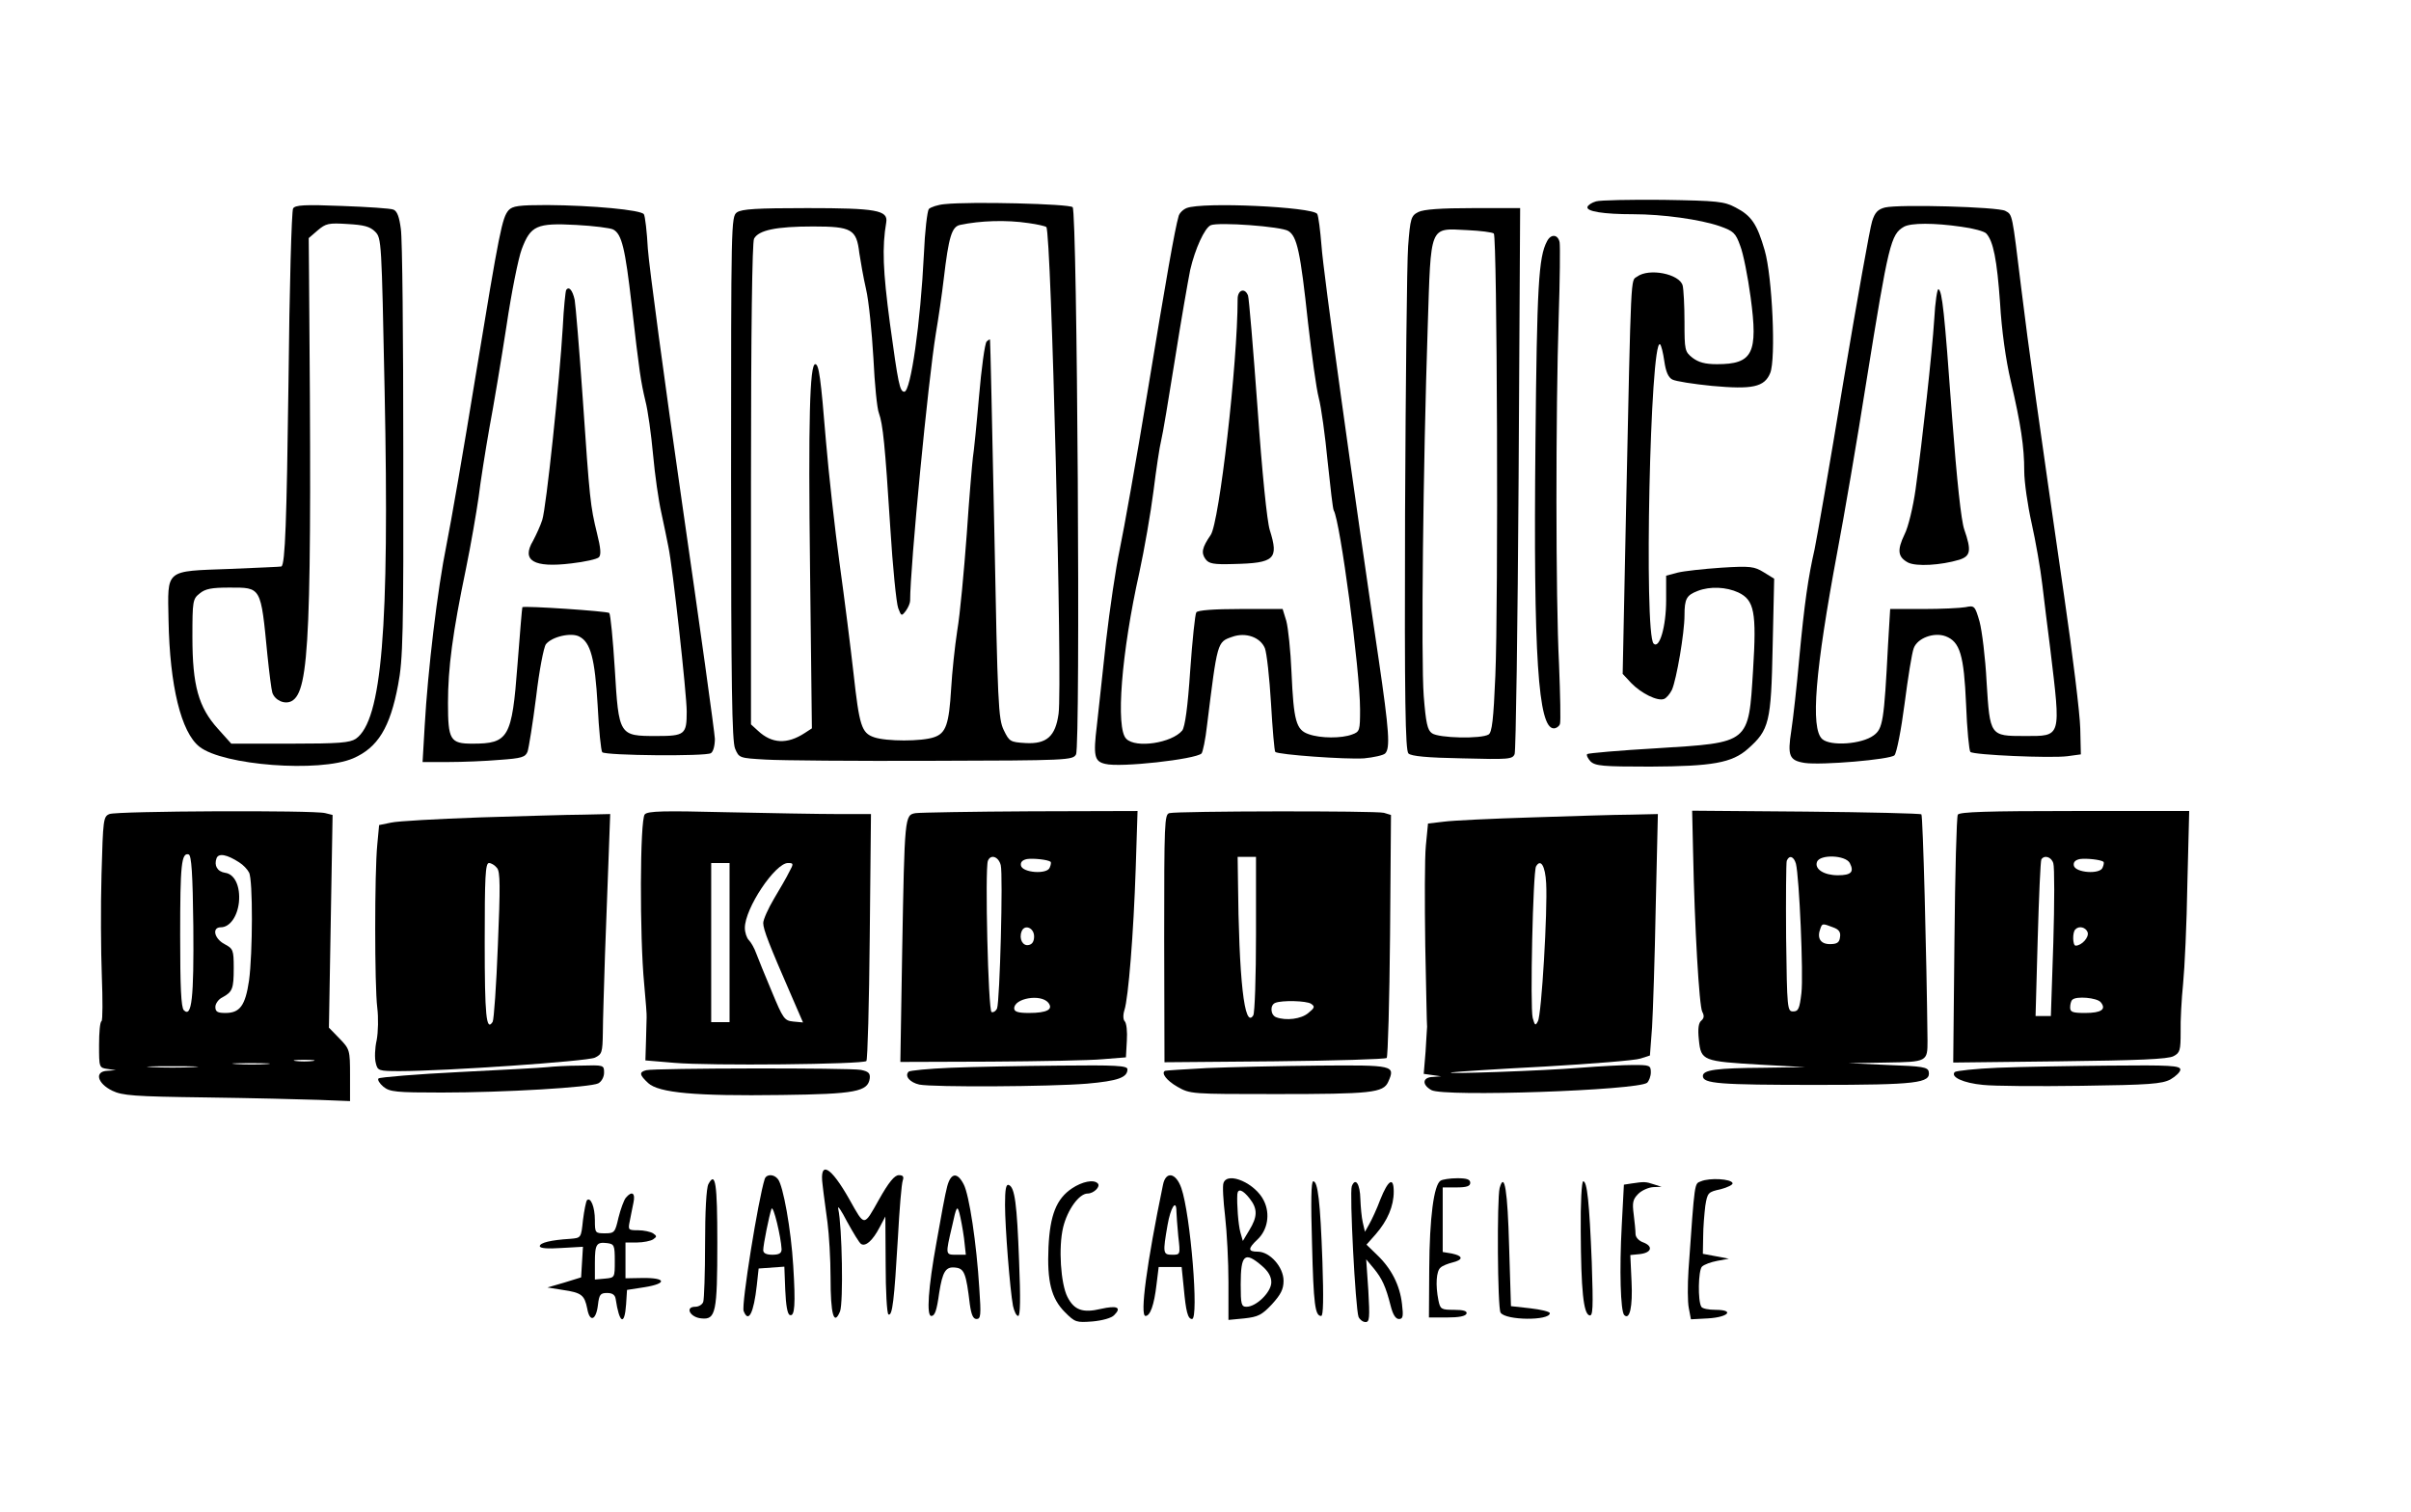
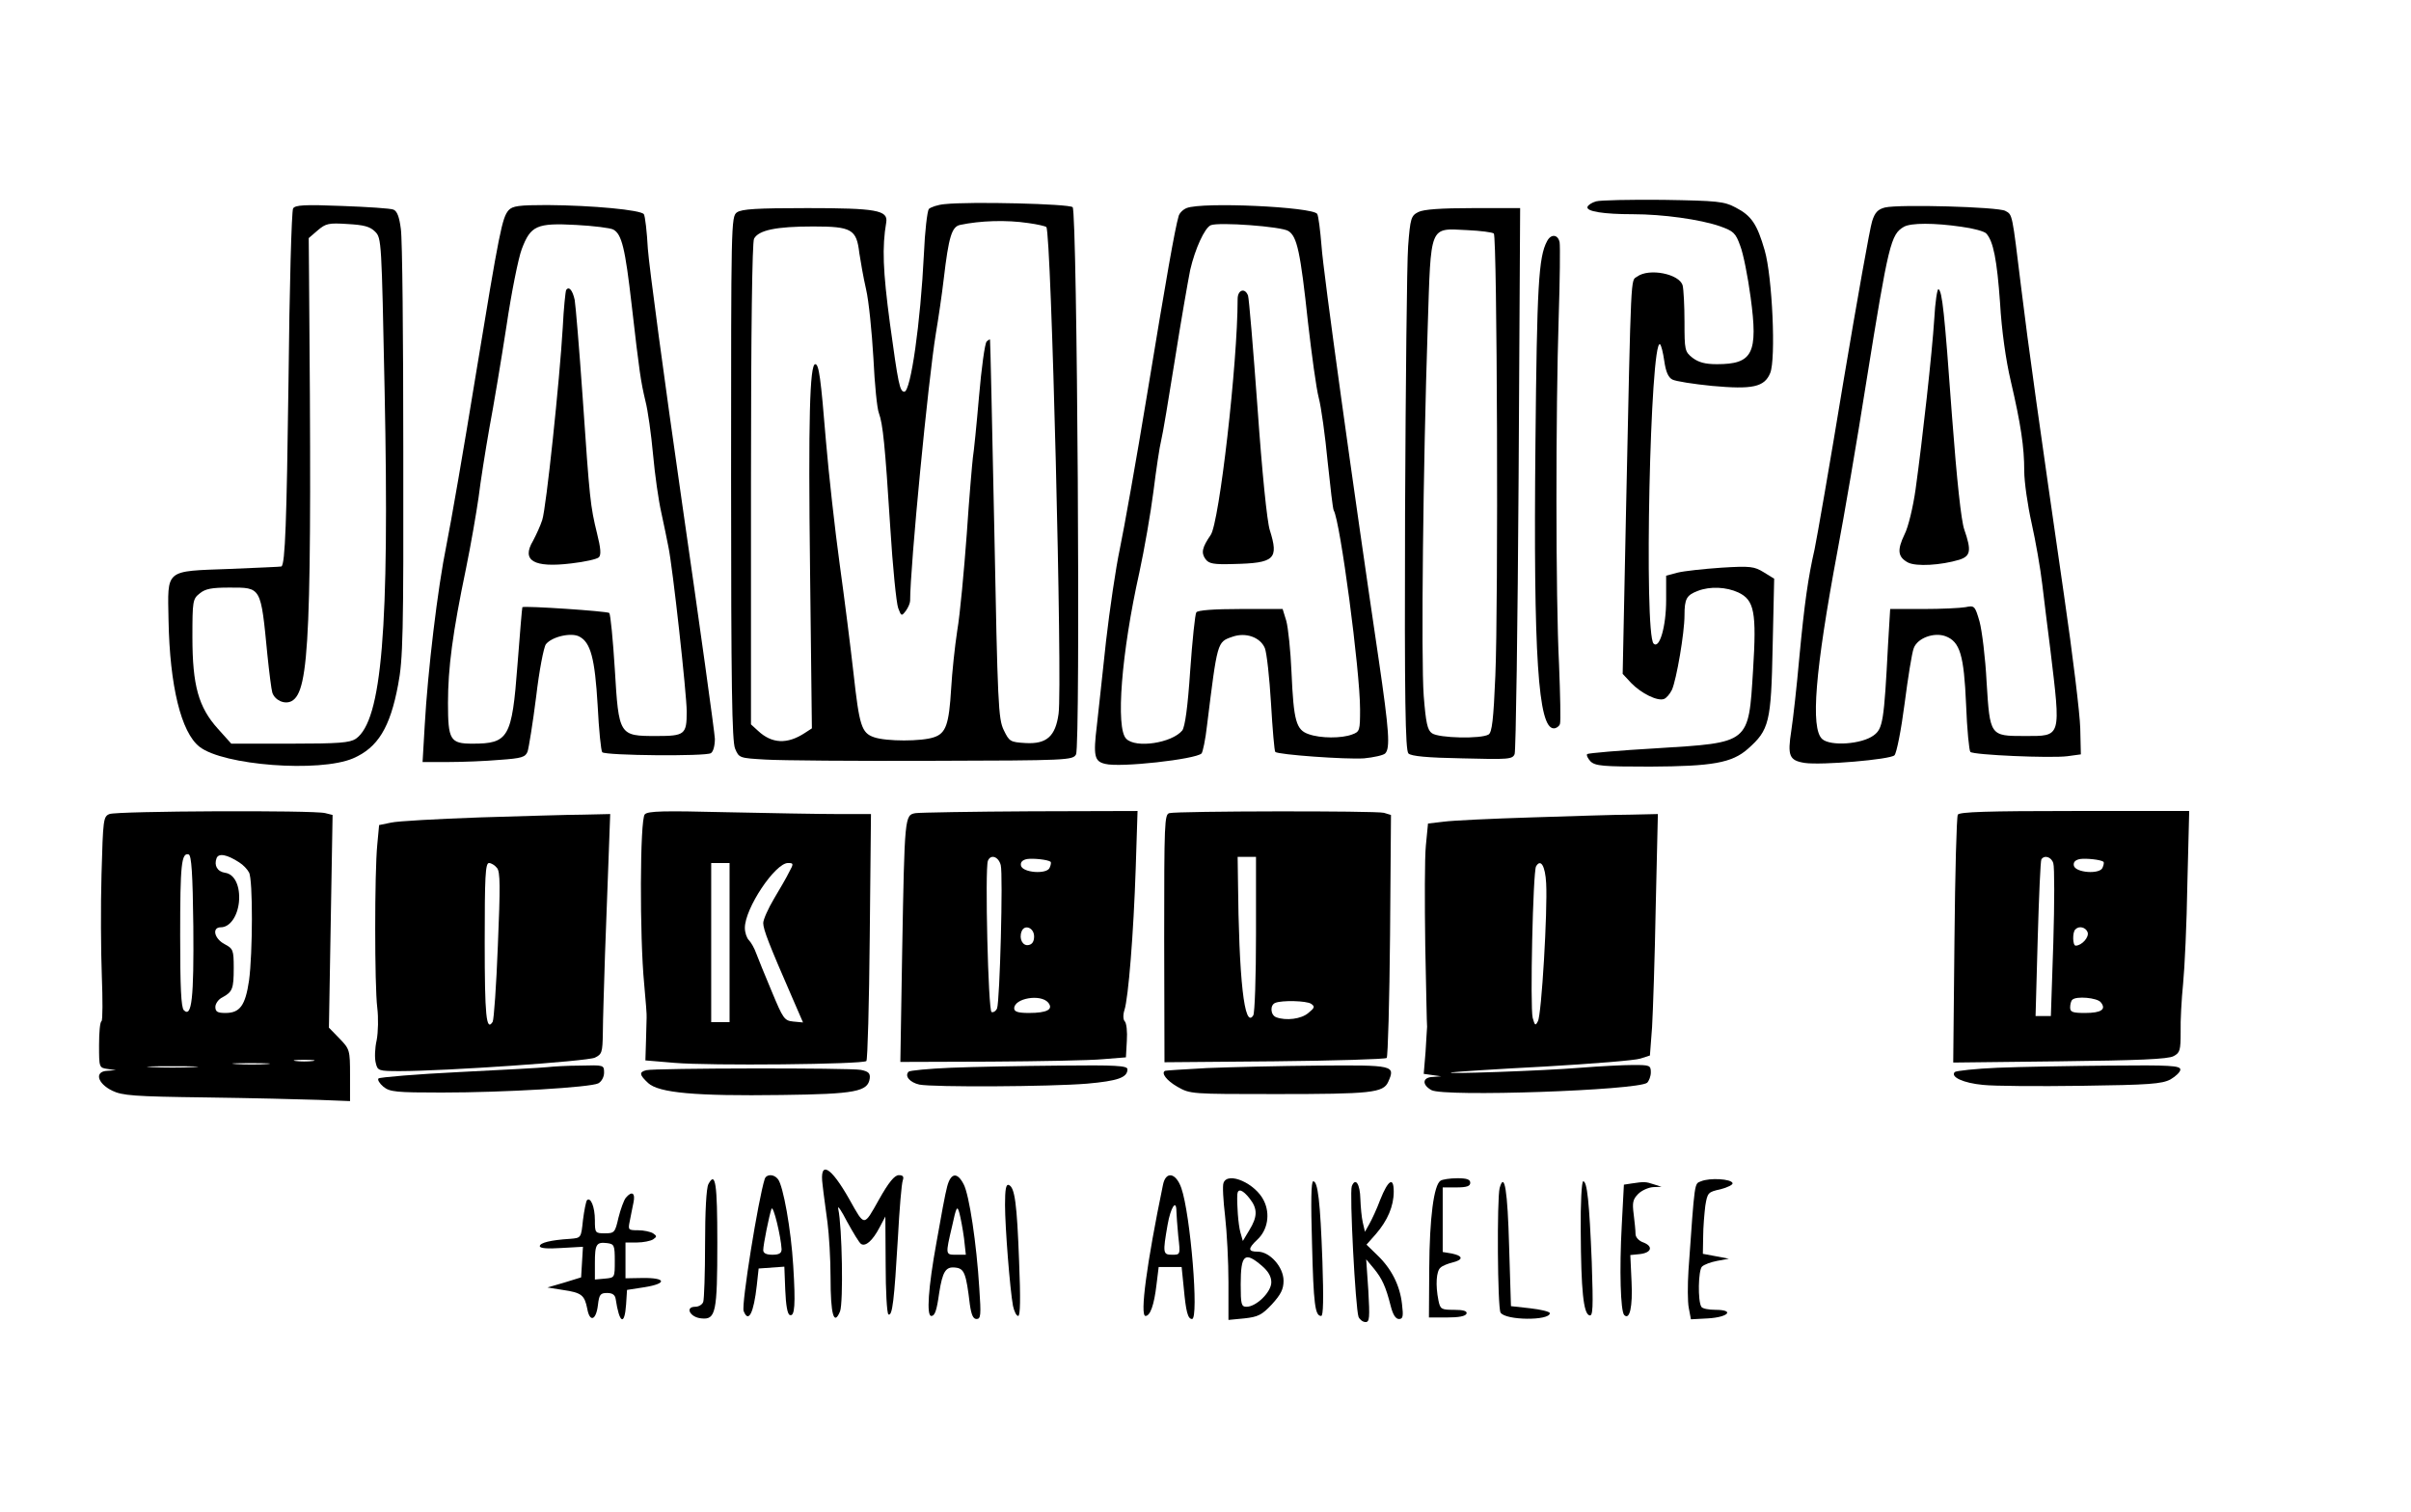
<svg xmlns="http://www.w3.org/2000/svg" version="1.0" width="590pt" height="370pt" viewBox="0 0 787 494" preserveAspectRatio="xMidYMid meet">
  <g transform="translate(0,494) scale(0.1,-0.1)" fill="#000000" stroke="none">
    <path d="M5211 4282 c-14 -4 -26 -12 -28 -18 -5 -15 53 -24 149 -24 97 0 219 -17 283 -39 45 -16 52 -22 67 -64 10 -25 25 -101 34 -168 25 -184 7 -219 -110 -219 -39 0 -60 6 -80 21 -25 20 -26 25 -26 117 0 53 -3 107 -6 119 -10 38 -110 58 -149 29 -21 -15 -19 33 -36 -764 l-11 -534 28 -30 c33 -34 86 -60 107 -52 8 3 19 16 26 30 15 34 41 186 41 243 0 55 7 66 43 80 41 16 94 13 133 -5 52 -25 60 -63 48 -254 -15 -241 -9 -236 -314 -255 -122 -7 -224 -16 -228 -19 -3 -4 2 -14 11 -24 16 -15 40 -17 195 -17 203 1 267 12 319 58 70 62 76 86 81 334 l5 222 -34 21 c-31 19 -43 21 -139 15 -58 -4 -122 -11 -142 -16 l-38 -10 0 -80 c0 -87 -22 -161 -41 -142 -32 32 -11 998 21 978 4 -3 10 -27 14 -55 5 -35 13 -53 26 -60 11 -6 70 -15 130 -21 132 -12 171 -4 190 42 19 46 7 315 -18 401 -25 86 -43 113 -95 140 -38 20 -58 22 -237 25 -107 1 -206 -1 -219 -5z" />
    <path d="M3083 4273 c-23 -2 -46 -10 -52 -16 -5 -7 -13 -73 -16 -147 -11 -224 -43 -450 -64 -450 -15 0 -20 26 -47 223 -23 173 -26 249 -12 331 6 39 -33 46 -258 46 -166 0 -214 -3 -230 -14 -19 -14 -19 -35 -19 -868 0 -682 3 -859 13 -884 13 -31 14 -31 100 -36 48 -3 293 -5 545 -4 441 1 459 2 469 21 15 26 4 1773 -11 1788 -11 11 -335 19 -418 10z m274 -62 c29 -4 55 -10 58 -13 16 -16 53 -1494 40 -1590 -10 -74 -39 -100 -108 -96 -50 3 -53 5 -71 42 -18 37 -20 83 -31 655 -7 339 -13 618 -14 621 0 2 -6 -1 -11 -6 -6 -6 -17 -87 -25 -180 -8 -93 -17 -182 -20 -199 -2 -16 -12 -129 -20 -250 -9 -121 -22 -263 -31 -315 -8 -52 -17 -138 -20 -190 -7 -117 -17 -146 -56 -159 -40 -14 -156 -14 -196 0 -41 14 -48 38 -67 209 -9 80 -29 240 -45 355 -16 116 -36 297 -45 403 -17 208 -23 252 -35 252 -18 0 -23 -182 -17 -673 l6 -517 -23 -15 c-58 -38 -108 -35 -153 7 l-23 21 0 784 c0 510 4 791 10 803 15 28 72 40 193 40 126 0 142 -9 151 -87 4 -26 13 -79 22 -118 9 -38 19 -140 24 -225 4 -85 12 -166 18 -180 13 -36 20 -103 37 -372 8 -130 20 -249 26 -265 10 -27 11 -27 25 -9 8 11 14 26 14 33 0 112 59 720 84 873 8 47 20 128 26 180 16 136 26 169 53 175 66 14 151 17 224 6z" />
    <path d="M954 4259 c-5 -8 -12 -261 -15 -564 -6 -461 -11 -597 -23 -606 0 -1 -76 -4 -168 -8 -215 -8 -204 1 -201 -168 4 -214 41 -366 101 -413 77 -61 392 -85 502 -38 81 35 121 101 147 240 16 83 18 164 17 763 0 369 -3 695 -8 727 -5 39 -12 58 -24 63 -9 4 -85 9 -168 12 -123 5 -153 3 -160 -8z m268 -76 c21 -21 21 -30 31 -520 16 -779 -9 -1077 -94 -1137 -20 -13 -54 -16 -215 -16 l-192 0 -44 49 c-63 70 -83 141 -83 299 0 118 1 125 24 143 18 15 39 19 96 19 106 0 103 5 125 -220 6 -58 13 -113 16 -123 8 -25 40 -40 63 -28 59 32 67 217 57 1394 l-1 119 29 25 c27 23 36 25 98 21 53 -3 73 -8 90 -25z" />
    <path d="M1658 4253 c-21 -25 -29 -62 -108 -543 -38 -234 -81 -482 -95 -551 -29 -142 -61 -411 -71 -589 l-7 -120 84 0 c46 0 122 3 167 7 73 5 85 9 92 27 4 12 17 92 28 179 10 86 25 163 32 172 20 25 83 39 109 25 37 -19 51 -71 60 -225 4 -80 11 -149 15 -153 11 -11 339 -14 355 -3 8 5 13 25 13 47 -1 22 -49 368 -107 769 -58 402 -108 776 -112 832 -3 56 -9 107 -13 113 -9 14 -168 29 -316 30 -93 0 -113 -3 -126 -17z m342 -63 c28 -15 39 -62 60 -245 26 -227 30 -251 45 -315 8 -30 19 -109 25 -175 6 -66 18 -151 27 -190 8 -38 19 -89 23 -111 14 -65 60 -483 60 -539 0 -75 -6 -80 -99 -80 -122 0 -123 1 -136 219 -6 96 -14 178 -18 183 -7 6 -276 24 -284 19 -1 -1 -8 -86 -16 -189 -18 -238 -29 -257 -147 -257 -73 0 -80 12 -80 133 0 114 15 229 59 440 16 78 34 183 41 232 6 50 22 151 35 225 14 74 39 224 56 334 16 109 39 223 50 252 29 77 49 86 178 79 57 -3 112 -10 121 -15z" />
    <path d="M1846 3992 c-2 -4 -8 -59 -11 -122 -10 -171 -54 -590 -67 -629 -6 -19 -20 -49 -30 -68 -39 -65 2 -89 125 -74 44 5 84 14 90 20 8 8 6 30 -6 78 -22 90 -24 109 -47 445 -11 158 -23 301 -26 318 -7 32 -19 46 -28 32z" />
    <path d="M3873 4260 c-12 -5 -24 -17 -26 -27 -12 -41 -40 -200 -102 -577 -36 -219 -77 -448 -90 -510 -13 -61 -33 -197 -45 -301 -11 -105 -25 -229 -30 -276 -12 -99 -8 -117 27 -125 48 -13 296 15 315 34 4 4 13 46 18 92 34 274 33 272 82 289 44 16 92 -1 107 -37 6 -15 15 -96 20 -180 5 -85 11 -156 14 -159 9 -9 230 -25 290 -21 31 3 63 10 69 16 17 17 13 74 -21 306 -83 561 -182 1272 -187 1353 -4 50 -10 97 -14 104 -15 23 -376 40 -427 19z m333 -75 c28 -18 39 -66 64 -300 12 -104 27 -215 35 -245 8 -30 21 -124 29 -208 9 -84 17 -156 20 -160 21 -35 86 -523 86 -650 0 -69 -1 -73 -26 -82 -34 -13 -103 -13 -142 1 -41 14 -49 43 -56 202 -3 71 -11 146 -17 168 l-12 39 -138 0 c-86 0 -140 -4 -144 -11 -4 -5 -13 -91 -20 -190 -8 -120 -17 -184 -26 -196 -34 -41 -152 -59 -183 -27 -35 34 -16 280 43 544 16 74 37 194 46 265 9 72 20 146 25 165 5 19 25 139 45 265 20 127 43 258 50 293 16 69 47 137 67 146 25 11 232 -4 254 -19z" />
    <path d="M4040 3963 c0 -210 -60 -731 -88 -771 -28 -41 -32 -58 -17 -79 11 -15 26 -18 92 -16 134 3 148 16 118 111 -9 29 -25 186 -40 399 -14 193 -28 359 -31 367 -10 27 -34 19 -34 -11z" />
    <path d="M6155 4262 c-23 -6 -33 -16 -42 -45 -7 -21 -49 -257 -94 -525 -44 -268 -87 -514 -94 -547 -21 -92 -33 -175 -50 -355 -8 -91 -20 -198 -26 -237 -13 -83 -7 -98 44 -106 54 -8 279 11 293 25 7 7 22 83 33 168 11 85 24 167 30 182 12 33 66 53 104 39 47 -18 60 -61 67 -223 3 -81 10 -151 14 -155 10 -10 262 -21 317 -14 l44 6 -2 85 c-1 47 -25 243 -53 435 -79 546 -117 815 -140 1005 -30 245 -28 238 -52 251 -24 13 -346 22 -393 11z m250 -63 c38 -5 75 -15 81 -22 23 -25 35 -86 45 -227 5 -88 19 -188 35 -255 33 -142 44 -215 44 -294 0 -35 11 -112 24 -170 13 -58 29 -149 35 -201 6 -52 18 -147 26 -210 35 -293 38 -285 -84 -285 -113 0 -113 0 -124 177 -4 79 -15 167 -23 197 -15 52 -17 53 -46 47 -17 -3 -79 -6 -138 -6 l-108 0 -7 -117 c-13 -251 -17 -274 -47 -296 -39 -29 -141 -36 -168 -12 -39 35 -23 224 49 610 22 116 65 366 95 557 73 454 80 482 123 507 23 13 99 13 188 0z" />
    <path d="M6316 3897 c-7 -110 -38 -389 -61 -556 -8 -57 -24 -124 -36 -147 -25 -52 -22 -74 11 -92 27 -14 108 -9 168 9 37 12 40 30 16 99 -10 29 -24 158 -40 370 -25 345 -32 407 -44 415 -4 3 -11 -41 -14 -98z" />
    <path d="M4630 4247 c-23 -12 -26 -19 -33 -112 -4 -55 -8 -447 -10 -872 -2 -613 1 -775 11 -785 9 -9 62 -14 176 -16 152 -4 164 -3 171 14 4 11 10 416 13 902 l5 882 -154 0 c-104 0 -162 -4 -179 -13z m247 -70 c11 -11 15 -1213 5 -1445 -6 -144 -11 -185 -22 -192 -24 -15 -163 -12 -185 4 -15 10 -20 34 -27 122 -9 119 -2 755 13 1204 11 340 4 324 130 318 43 -2 81 -7 86 -11z" />
    <path d="M5051 4152 c-28 -52 -33 -146 -38 -660 -7 -698 9 -932 60 -932 8 0 17 6 20 14 3 7 1 96 -3 197 -11 216 -11 821 -1 1134 4 121 5 230 3 243 -5 26 -28 29 -41 4z" />
    <path d="M354 2280 c-20 -8 -21 -17 -26 -197 -3 -103 -2 -253 1 -331 3 -79 3 -146 -1 -149 -5 -2 -8 -37 -8 -78 0 -73 0 -74 28 -78 l27 -4 -28 -2 c-43 -2 -33 -41 16 -65 33 -16 71 -19 305 -22 147 -2 313 -6 370 -8 l102 -4 0 85 c0 82 -1 85 -35 120 l-34 35 6 348 6 347 -24 6 c-36 10 -681 7 -705 -3z m274 -367 c2 -234 -5 -300 -31 -274 -9 9 -12 76 -12 244 0 232 4 272 28 265 9 -4 13 -62 15 -235z m150 209 c13 -8 27 -23 32 -33 13 -23 12 -265 0 -353 -12 -82 -30 -106 -77 -106 -26 0 -33 4 -33 20 0 10 10 25 23 31 33 18 37 28 37 96 0 59 -2 63 -30 78 -34 18 -42 55 -12 55 29 0 54 35 59 82 5 52 -14 92 -45 96 -26 4 -37 24 -28 48 7 17 34 12 74 -14z m240 -649 c-16 -2 -40 -2 -55 0 -16 2 -3 4 27 4 30 0 43 -2 28 -4z m-150 -10 c-26 -2 -71 -2 -100 0 -29 2 -8 3 47 3 55 0 79 -1 53 -3z m-240 -10 c-38 -2 -98 -2 -135 0 -38 2 -7 3 67 3 74 0 105 -1 68 -3z" />
    <path d="M2103 2279 c-16 -16 -17 -401 -2 -554 5 -55 9 -104 8 -110 0 -5 -1 -39 -2 -75 l-2 -65 95 -8 c115 -10 616 -5 627 6 4 4 9 188 11 407 l4 400 -109 0 c-60 0 -224 3 -364 6 -204 5 -256 4 -266 -7z m277 -419 l0 -260 -30 0 -30 0 0 260 0 260 30 0 30 0 0 -260z m195 231 c-8 -17 -31 -56 -50 -88 -19 -32 -35 -68 -35 -79 0 -21 19 -70 94 -242 l36 -83 -32 3 c-29 3 -33 9 -70 98 -22 52 -45 109 -51 125 -6 17 -17 36 -24 43 -7 7 -13 25 -13 40 0 64 99 212 141 212 18 0 19 -2 4 -29z" />
    <path d="M2988 2283 c-36 -6 -36 -8 -44 -450 l-6 -363 294 1 c161 1 327 4 368 8 l75 6 3 54 c2 30 -1 58 -7 64 -5 5 -6 20 -1 36 13 39 30 251 37 464 l6 187 -349 -1 c-192 -1 -361 -4 -376 -6z m278 -170 c8 -31 -3 -444 -12 -468 -4 -9 -12 -14 -18 -12 -11 4 -22 467 -12 494 9 23 35 14 42 -14z m163 11 c2 -2 1 -10 -3 -19 -8 -23 -90 -17 -94 7 -2 11 5 18 20 21 21 3 68 -2 77 -9z m-54 -244 c0 -16 -6 -26 -18 -28 -19 -4 -32 20 -23 44 9 25 41 13 41 -16z m46 -216 c18 -22 -3 -34 -63 -34 -35 0 -48 4 -48 15 0 33 86 48 111 19z" />
    <path d="M3817 2283 c-16 -4 -17 -30 -17 -409 l1 -405 359 3 c197 2 362 7 367 11 4 5 9 185 11 401 l3 393 -23 7 c-26 7 -673 6 -701 -1z m283 -395 c0 -139 -4 -259 -9 -266 -29 -46 -47 116 -50 446 l-1 72 30 0 30 0 0 -252z m180 -228 c13 -9 12 -13 -9 -30 -23 -20 -73 -26 -105 -14 -19 7 -21 40 -3 47 22 9 102 7 117 -3z" />
-     <path d="M5528 2158 c5 -249 20 -506 30 -524 7 -13 6 -21 -3 -29 -9 -7 -12 -26 -8 -63 7 -68 12 -70 202 -81 l146 -8 -136 -2 c-154 -1 -199 -7 -199 -27 0 -25 53 -29 370 -29 330 0 375 6 368 43 -3 15 -20 18 -133 22 l-130 6 123 2 c136 2 136 3 136 72 -3 277 -15 734 -20 739 -3 3 -173 7 -377 9 l-372 3 3 -133z m336 -40 c11 -43 25 -363 18 -423 -6 -51 -10 -60 -27 -60 -19 0 -20 8 -23 240 -1 132 0 245 2 252 8 20 23 15 30 -9z m176 2 c15 -29 5 -40 -39 -40 -45 0 -77 20 -68 44 10 25 93 22 107 -4z m-55 -210 c20 -7 26 -16 23 -33 -2 -17 -10 -22 -33 -22 -31 0 -43 20 -31 51 6 17 7 17 41 4z" />
    <path d="M6393 2278 c-4 -7 -9 -192 -11 -412 l-4 -398 348 4 c256 3 355 7 372 17 21 11 23 19 23 79 -1 37 3 108 8 157 5 50 12 197 14 328 l6 237 -374 0 c-288 0 -376 -3 -382 -12z m312 -159 c4 -12 4 -129 0 -260 l-8 -239 -25 0 -25 0 7 252 c4 138 9 255 12 260 10 15 33 8 39 -13z m164 5 c2 -2 1 -10 -3 -19 -8 -23 -90 -17 -94 7 -2 11 5 18 20 21 21 3 68 -2 77 -9z m-52 -230 c6 -16 -19 -44 -39 -44 -10 0 -11 44 -1 53 12 13 34 7 40 -9z m43 -229 c19 -23 2 -35 -51 -35 -41 0 -49 3 -49 18 0 10 3 22 7 25 12 13 81 7 93 -8z" />
    <path d="M1564 2269 c-139 -5 -269 -12 -290 -17 l-39 -8 -6 -64 c-9 -90 -9 -462 0 -533 4 -32 3 -80 -2 -106 -6 -26 -7 -59 -3 -74 6 -26 9 -27 79 -27 145 0 612 32 637 44 23 11 25 17 26 81 0 39 4 153 7 255 4 102 9 247 12 323 l5 137 -88 -2 c-48 0 -200 -5 -338 -9z m56 -165 c11 -12 11 -62 3 -253 -5 -131 -13 -243 -17 -250 -21 -33 -26 20 -26 260 0 213 2 259 14 259 7 0 19 -7 26 -16z" />
    <path d="M5000 2269 c-129 -4 -258 -10 -287 -14 l-51 -6 -7 -72 c-4 -40 -4 -187 -2 -327 3 -140 5 -259 6 -265 0 -5 -3 -42 -5 -82 l-6 -72 29 -4 28 -4 -27 -2 c-34 -1 -37 -25 -5 -43 40 -23 674 -1 705 24 6 6 12 21 12 34 0 23 -4 24 -57 24 -32 0 -110 -4 -173 -9 -121 -10 -463 -22 -420 -15 14 2 151 11 305 19 154 9 294 20 311 26 l31 10 7 92 c3 51 9 228 12 395 l7 302 -89 -2 c-49 0 -195 -5 -324 -9z m48 -215 c5 -89 -15 -431 -27 -451 -8 -16 -10 -14 -17 11 -9 35 1 479 11 495 15 26 30 2 33 -55z" />
    <path d="M1785 1453 c-16 -2 -146 -9 -287 -16 -142 -7 -261 -17 -265 -21 -4 -4 3 -16 16 -27 21 -17 41 -19 190 -19 208 0 486 17 512 30 11 6 19 21 19 35 0 25 -1 25 -77 23 -43 0 -91 -3 -108 -5z" />
    <path d="M3103 1451 c-72 -3 -135 -9 -138 -13 -14 -14 4 -35 35 -42 46 -9 426 -7 548 3 101 9 132 20 132 47 0 12 -39 14 -222 12 -123 -1 -282 -4 -355 -7z" />
    <path d="M3940 1450 c-74 -4 -136 -8 -137 -9 -14 -7 5 -32 40 -52 42 -24 44 -24 322 -24 311 0 351 4 367 40 24 54 19 55 -229 53 -125 -1 -289 -5 -363 -8z" />
    <path d="M6523 1451 c-72 -3 -135 -10 -140 -14 -15 -16 28 -36 92 -42 35 -4 180 -5 322 -3 221 3 263 6 291 21 17 10 32 24 32 32 0 13 -34 15 -232 13 -128 -1 -292 -4 -365 -7z" />
    <path d="M2108 1443 c-24 -6 -23 -15 6 -42 35 -32 153 -43 436 -39 241 3 282 11 288 54 2 17 -4 23 -29 28 -35 7 -674 6 -701 -1z" />
    <path d="M2684 1068 c3 -29 11 -84 16 -123 5 -38 10 -119 10 -180 0 -121 11 -159 31 -110 11 29 7 276 -6 335 -3 14 10 -5 29 -42 20 -36 40 -70 46 -73 15 -9 38 12 60 54 l19 36 1 -157 c0 -86 4 -159 9 -163 13 -7 19 46 31 250 5 94 12 178 16 188 4 12 1 17 -13 17 -14 0 -33 -23 -65 -80 -50 -89 -46 -89 -96 0 -62 110 -99 130 -88 48z" />
    <path d="M2495 1088 c-21 -65 -77 -412 -69 -432 16 -41 33 -6 43 84 l6 55 42 3 42 3 3 -77 c2 -48 7 -79 15 -81 16 -6 19 34 11 161 -7 118 -33 263 -50 283 -13 17 -37 17 -43 1z m55 -230 c0 -13 -8 -18 -30 -18 -20 0 -30 5 -30 15 0 18 20 116 27 135 6 14 31 -92 33 -132z" />
    <path d="M3091 1063 c-6 -21 -21 -103 -35 -183 -27 -148 -33 -240 -17 -240 12 0 18 18 26 76 11 69 21 86 53 82 29 -3 35 -19 47 -120 5 -35 11 -48 22 -48 14 0 15 13 9 100 -9 147 -33 306 -51 340 -21 41 -42 38 -54 -7z m55 -169 l6 -54 -31 0 c-36 0 -36 -1 -14 93 14 65 17 69 24 43 4 -15 11 -52 15 -82z" />
    <path d="M3796 1068 c-53 -256 -76 -428 -57 -428 15 0 28 34 36 103 l7 57 38 0 37 0 7 -69 c7 -76 13 -101 27 -101 23 0 -5 342 -35 428 -18 51 -51 56 -60 10z m44 -87 c0 -10 3 -46 6 -80 7 -61 7 -61 -20 -61 -30 0 -31 5 -15 97 10 58 29 87 29 44z" />
    <path d="M2311 1071 c-7 -12 -11 -92 -11 -195 0 -96 -3 -181 -6 -190 -3 -9 -15 -16 -26 -16 -35 0 -17 -35 20 -38 47 -5 52 19 52 248 0 193 -6 234 -29 191z" />
    <path d="M3994 1075 c-4 -8 -1 -58 5 -109 6 -52 11 -149 11 -216 l0 -123 52 5 c45 5 57 11 90 46 29 32 38 49 38 77 0 45 -45 95 -84 95 -33 0 -33 10 -1 40 33 31 42 83 21 126 -27 57 -118 97 -132 59z m85 -51 c27 -34 26 -60 -1 -104 l-21 -35 -8 28 c-7 25 -12 93 -10 125 2 20 18 14 40 -14z m40 -220 c21 -18 31 -35 31 -54 0 -32 -49 -80 -81 -80 -17 0 -19 8 -19 73 0 98 13 109 69 61z" />
    <path d="M4703 1082 c-22 -14 -36 -121 -37 -287 l-1 -160 59 0 c39 0 61 4 64 13 2 8 -10 12 -41 12 -42 0 -45 2 -51 31 -10 50 -7 96 7 107 6 6 24 13 40 17 35 9 34 21 -3 29 l-30 5 0 106 0 105 45 0 c33 0 45 4 45 15 0 11 -11 15 -42 15 -24 0 -49 -4 -55 -8z" />
    <path d="M5554 1080 c-22 -9 -20 7 -41 -291 -3 -48 -3 -103 1 -123 l7 -37 56 3 c67 4 88 28 24 28 -22 0 -43 4 -46 10 -12 19 -10 119 2 131 7 7 29 15 50 19 l38 7 -42 8 -43 8 1 56 c0 31 4 76 7 101 7 43 9 45 50 54 23 6 41 15 39 20 -4 14 -75 18 -103 6z" />
-     <path d="M3499 1057 c-51 -34 -72 -87 -77 -192 -5 -112 9 -168 54 -213 33 -33 37 -34 90 -30 32 3 62 11 71 21 25 25 9 32 -44 20 -59 -14 -87 -4 -109 39 -22 43 -30 162 -14 228 14 57 52 110 80 110 20 0 43 23 33 33 -13 14 -51 6 -84 -16z" />
    <path d="M4283 878 c5 -202 10 -238 30 -238 7 0 8 57 4 178 -7 197 -15 262 -30 262 -7 0 -8 -68 -4 -202z" />
    <path d="M4413 1064 c-8 -21 12 -400 22 -427 4 -9 14 -17 23 -17 13 0 14 14 9 103 l-7 102 25 -30 c27 -33 39 -59 55 -122 7 -28 16 -43 27 -43 13 0 15 8 10 49 -7 62 -35 116 -81 160 l-35 34 31 35 c38 44 58 91 58 138 0 50 -18 39 -44 -26 -11 -30 -28 -66 -36 -80 l-14 -25 -7 30 c-4 17 -7 51 -8 77 -1 49 -16 72 -28 42z" />
    <path d="M4896 1058 c-9 -36 -7 -391 3 -407 16 -26 161 -27 161 -2 0 5 -29 12 -64 16 l-63 7 -6 195 c-5 182 -15 247 -31 191z" />
    <path d="M5161 918 c1 -195 9 -270 28 -276 12 -4 13 22 8 174 -8 196 -15 264 -28 264 -5 0 -9 -73 -8 -162z" />
    <path d="M5328 1073 l-26 -4 -7 -133 c-8 -147 -4 -280 8 -293 18 -18 28 27 24 109 l-4 87 30 3 c39 4 46 25 13 38 -15 5 -26 17 -26 28 0 11 -3 40 -6 64 -5 38 -3 49 15 67 11 11 33 21 49 22 l27 1 -25 8 c-27 9 -32 9 -72 3z" />
    <path d="M3280 1003 c0 -72 16 -276 26 -330 4 -18 11 -33 17 -33 7 0 8 56 3 178 -7 189 -14 243 -34 250 -9 3 -12 -15 -12 -65z" />
    <path d="M2041 1026 c-6 -7 -17 -37 -24 -65 -11 -48 -13 -51 -44 -51 -32 0 -33 1 -33 43 0 43 -14 77 -26 65 -3 -4 -9 -33 -13 -65 -6 -58 -6 -58 -41 -61 -65 -4 -100 -13 -100 -24 0 -7 25 -9 70 -6 l71 4 -3 -50 -3 -50 -55 -17 -55 -16 50 -8 c62 -9 71 -17 80 -61 8 -46 29 -39 35 12 4 34 8 39 30 39 17 0 26 -6 28 -20 12 -80 29 -89 34 -17 l3 47 58 9 c74 12 70 31 -7 30 l-56 -1 0 58 0 59 38 0 c20 0 44 5 52 10 13 9 13 11 0 20 -8 5 -30 10 -49 10 -32 0 -33 1 -27 30 3 17 9 44 12 60 7 32 -5 40 -25 16z m-36 -206 c0 -55 0 -55 -32 -58 l-33 -3 0 54 c0 62 5 69 40 65 23 -3 25 -7 25 -58z" />
  </g>
</svg>